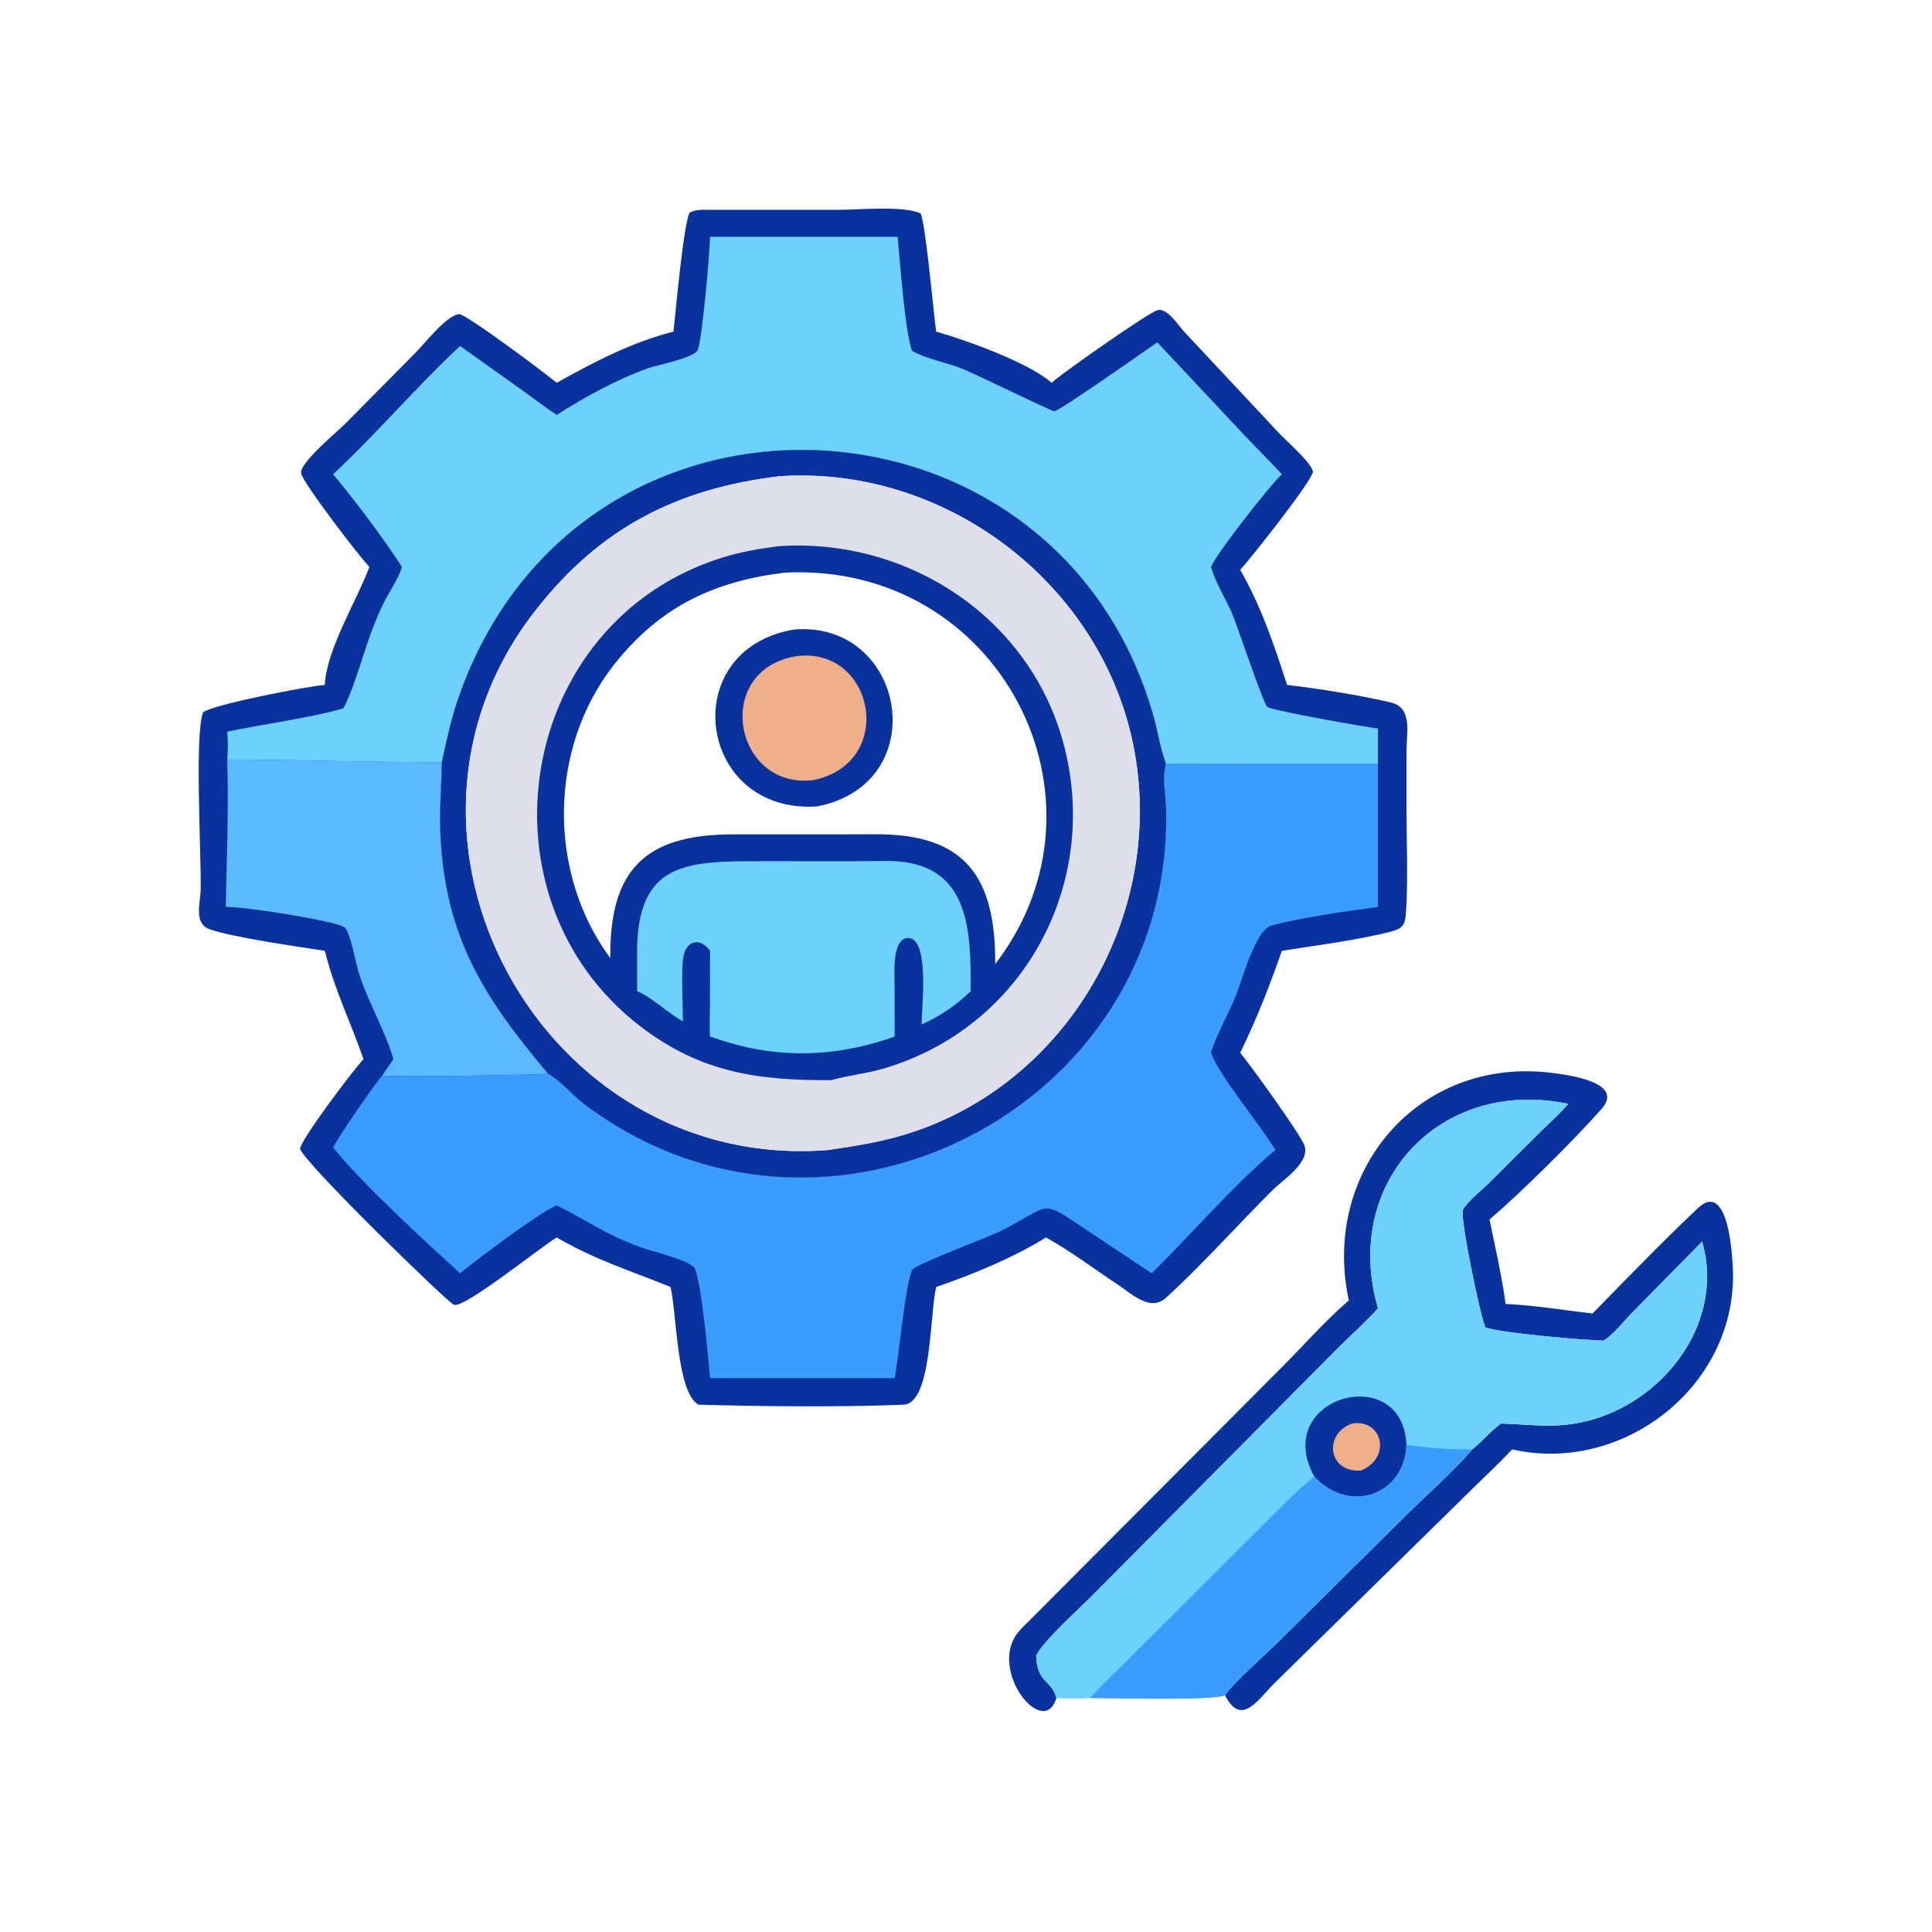
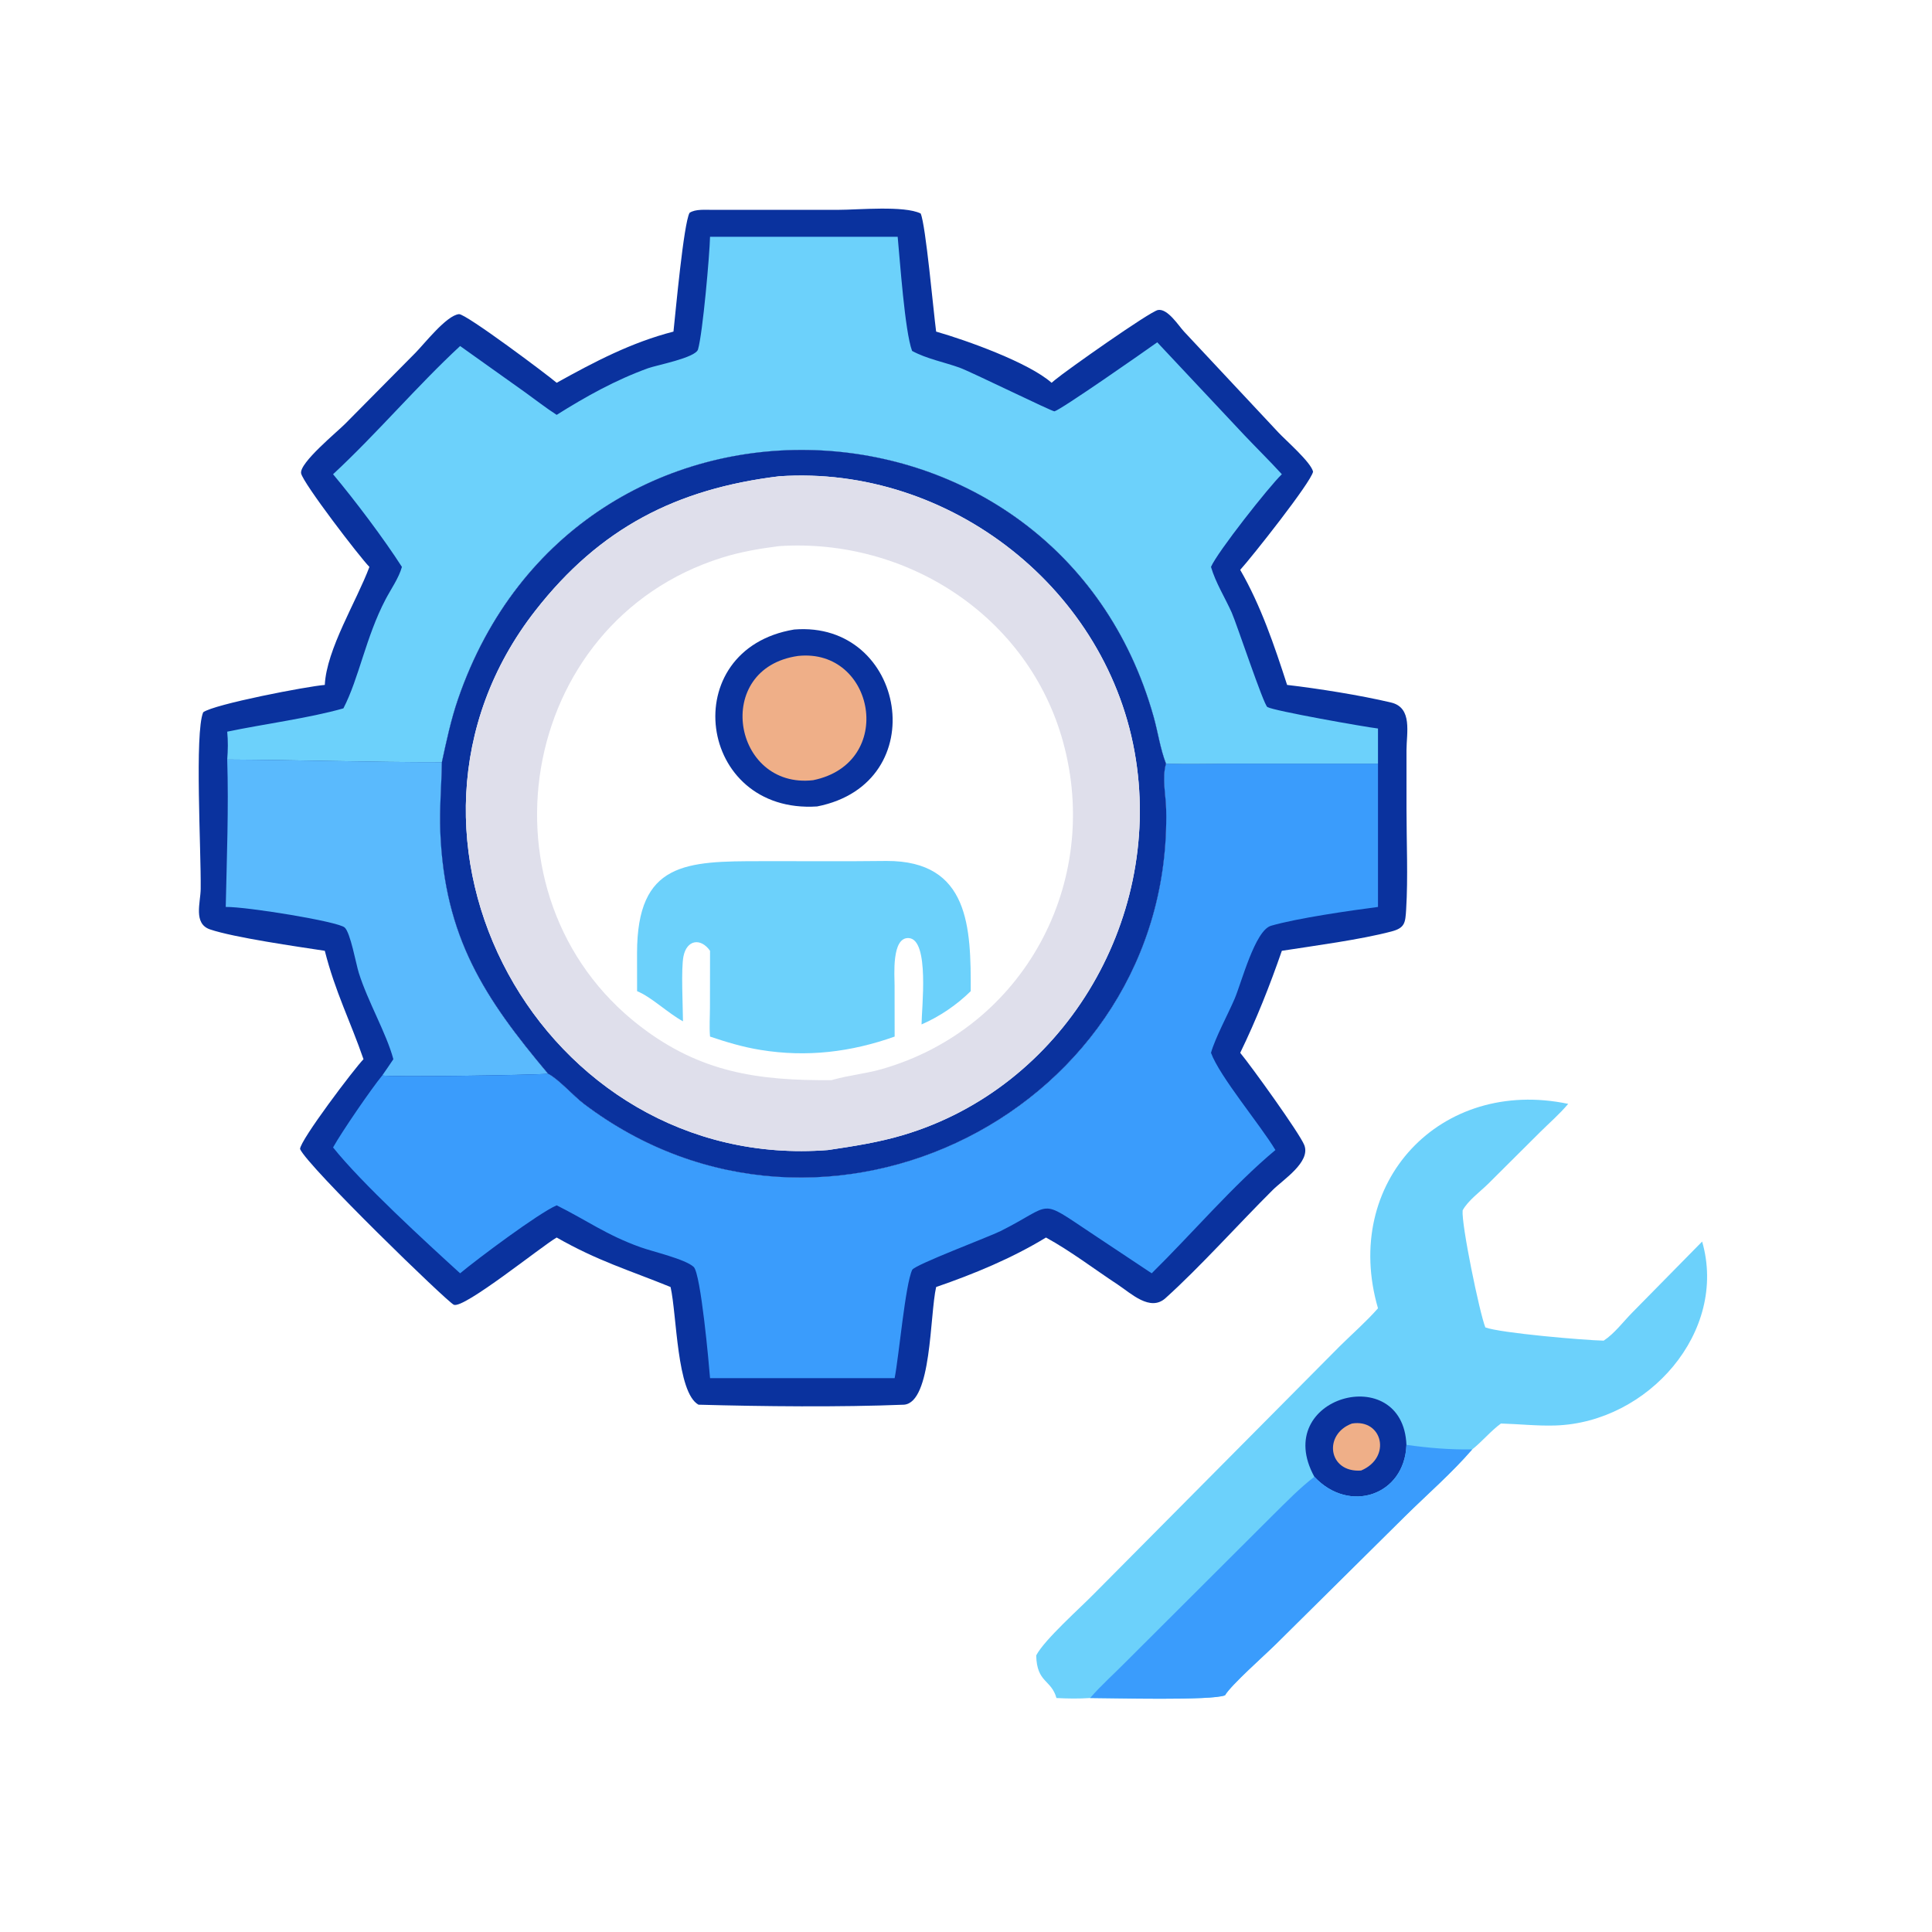
<svg xmlns="http://www.w3.org/2000/svg" width="1024" height="1024">
-   <path fill="#0A329E" transform="scale(2 2)" d="M357.446 344.629C350.089 310.481 375.76 280.036 411.035 284.299C415.555 284.845 430.628 286.794 424.46 293.832C417.48 301.796 402.807 316.362 394.734 323.167C396.251 330.588 397.982 338.07 399.012 345.572C406.617 345.881 414.477 347.231 422.046 348.086C431.009 338.921 440.591 329.029 449.905 320.218C458.515 312.073 459.365 335.082 459.261 339.227C458.522 368.821 429.083 390.55 400.741 384.108C396.443 388.642 391.867 392.837 387.455 397.248L337.572 446.228C333.423 450.377 328.925 457.774 324.649 449.267C326.185 446.593 335.183 438.622 338.063 435.779L372.287 401.887C378.247 395.996 384.671 390.449 390.152 384.108C392.836 381.979 395 379.275 397.759 377.248C402.583 377.38 407.363 377.924 412.197 377.769C436.742 376.985 457.973 352.942 451.084 329.022L432.616 347.791C430.22 350.21 427.829 353.439 424.993 355.284C420.011 355.198 397.572 353.27 393.63 351.778C392.084 347.866 387.244 324.42 387.614 320.762C388.98 318.211 392.263 315.803 394.337 313.767L408.123 300.043C410.618 297.566 413.326 295.231 415.588 292.537C381.744 285.425 355.474 313.372 365.182 346.711C362.079 350.242 358.409 353.446 355.055 356.756L290.154 422.144C286.314 426.092 276.829 434.464 274.605 438.696C274.768 446.018 278.578 445.023 279.972 449.994C276.593 461.075 261.83 442.727 269.704 432.716C270.819 431.299 272.228 430.069 273.492 428.782L339.641 362.399C345.537 356.485 351.133 350.09 357.446 344.629Z" />
  <path fill="#6CD1FB" transform="scale(2 2)" d="M365.182 346.711C355.474 313.372 381.744 285.425 415.588 292.537C413.326 295.231 410.618 297.566 408.123 300.043L394.337 313.767C392.263 315.803 388.98 318.211 387.614 320.762C387.244 324.42 392.084 347.866 393.63 351.778C397.572 353.27 420.011 355.198 424.993 355.284C427.829 353.439 430.22 350.21 432.616 347.791L451.084 329.022C457.973 352.942 436.742 376.985 412.197 377.769C407.363 377.924 402.583 377.38 397.759 377.248C395 379.275 392.836 381.979 390.152 384.108C384.671 390.449 378.247 395.996 372.287 401.887L338.063 435.779C335.183 438.622 326.185 446.593 324.649 449.267C321.292 450.732 294.353 450 288.893 449.994C285.945 450.195 282.92 450.153 279.972 449.994C278.578 445.023 274.768 446.018 274.605 438.696C276.829 434.464 286.314 426.092 290.154 422.144L355.055 356.756C358.409 353.446 362.079 350.242 365.182 346.711Z" />
  <path fill="#0A329E" transform="scale(2 2)" d="M348.323 391.364C336.639 370.146 371.808 360.515 372.721 382.901C372.256 396.272 357.588 401.282 348.323 391.364Z" />
  <path fill="#EFAF88" transform="scale(2 2)" d="M358.292 377.248C366.367 375.951 368.886 386.25 360.705 389.706C351.946 390.326 350.612 380.075 358.292 377.248Z" />
  <path fill="#3A9CFC" transform="scale(2 2)" d="M372.721 382.901C378.576 383.732 384.236 384.198 390.152 384.108C384.671 390.449 378.247 395.996 372.287 401.887L338.063 435.779C335.183 438.622 326.185 446.593 324.649 449.267C321.292 450.732 294.353 450 288.893 449.994C291.712 446.712 295.13 443.69 298.175 440.596L337.426 401.429C340.924 397.982 344.423 394.361 348.323 391.364C357.588 401.282 372.256 396.272 372.721 382.901Z" />
  <path fill="#0A329E" transform="scale(2 2)" d="M188.862 55.612L222.295 55.606C227.318 55.607 239.631 54.431 243.984 56.578C245.331 59.566 247.373 82.59 248.087 87.877C256.15 90.183 272.623 96.082 278.684 101.443L279.59 100.682C282.443 98.275 304.746 82.541 306.874 82.156C309.433 81.693 312.303 86.27 313.771 87.861L338.81 114.63C340.732 116.689 347.436 122.511 347.977 124.999C347.426 127.847 331.638 147.759 328.669 151.019C334.143 160.486 337.745 171.146 341.096 181.512C349.221 182.454 360.551 184.252 368.653 186.177C374.418 187.546 372.731 194.281 372.734 198.842L372.737 214.462C372.736 223.012 373.165 232.562 372.645 241.01C372.428 244.533 372.335 245.898 368.778 246.842C360.629 249.006 348.128 250.661 339.703 251.972C336.507 261.199 332.94 270.221 328.669 279.01C331.412 282.284 344.5 300.435 345.662 303.491C347.367 307.979 340.049 312.612 337.294 315.35C328.3 324.29 317.976 335.832 308.856 344.034C304.791 347.691 299.716 342.737 296.217 340.429C289.93 336.284 283.796 331.576 277.2 327.957C268.148 333.471 258.092 337.625 248.087 341.073C246.371 348.605 246.94 371.608 239.595 372.258C222.582 372.939 202.151 372.726 185.107 372.258C179.319 369.03 179.387 348.459 177.707 341.073C166.652 336.569 158.509 334.215 147.523 327.957C143.499 330.28 123.017 346.857 120.282 345.782C118.615 345.126 81.594 309.209 79.519 304.503C79.512 302.196 93.951 283.12 96.331 280.701C92.865 270.648 88.861 262.934 86.075 251.972C78.872 250.871 62.03 248.467 55.663 246.303C51.181 244.781 53.139 239.249 53.184 235.588C53.314 225.253 51.551 194.305 53.844 188.763C56.709 186.622 81.461 181.87 86.075 181.512C86.529 172.07 94.506 159.324 97.897 150.238C95.296 147.602 80.355 128.091 79.803 125.461C79.228 122.72 89.482 114.357 91.517 112.268L110.118 93.478C112.409 91.177 118.309 83.579 121.629 83.251C123.406 83.075 145.394 99.575 147.523 101.443C157.518 95.887 167.265 90.767 178.476 87.877C179.059 82.517 181.151 59.425 182.73 56.413C184.271 55.34 187.022 55.638 188.862 55.612ZM117.101 201.986C117.008 208.162 116.437 214.223 116.683 220.415C117.8 248.401 128.358 264.466 145.246 284.555C147.875 285.821 152.013 290.464 154.657 292.47C218.346 340.785 310.654 294.047 309.049 214.59C308.969 210.665 307.896 206.214 309.004 202.382C307.452 198.341 306.878 194.035 305.709 189.883C280.276 99.503 152.957 93.577 121.395 185.227C119.509 190.705 118.32 196.332 117.101 201.986Z" />
  <path fill="#5ABAFD" transform="scale(2 2)" d="M60.216 201.284C79.18 201.382 98.013 202.006 117.101 201.986C117.008 208.162 116.437 214.223 116.683 220.415C117.8 248.401 128.358 264.466 145.246 284.555C140.843 284.932 102.309 285.507 101.313 284.989C102.313 283.575 103.279 282.139 104.245 280.701C102.427 273.869 97.462 265.425 95.074 257.78C94.337 255.419 92.859 247.094 91.324 245.782C89.452 244.182 65.377 240.269 59.822 240.35C60.1 227.385 60.621 214.236 60.216 201.284Z" />
  <path fill="#3A9CFC" transform="scale(2 2)" d="M309.004 202.382C315.216 202.556 321.463 202.376 327.68 202.376L365.182 202.382L365.182 240.35C357.946 241.287 343.742 243.328 336.835 245.339C332.584 246.576 329.025 260.388 327.189 264.689C325.479 268.696 322.028 275.071 320.926 279.01C323.214 285.29 333.913 297.976 337.999 304.771C326.977 313.919 315.611 327.222 305.214 337.439L289.3 326.859C274.946 317.326 279.455 319.079 265.178 326.243C262.159 327.757 242.373 335.185 241.74 336.529C239.904 340.429 238.233 359.371 237.089 365.224L188.168 365.224C187.921 361.936 185.739 337.486 183.824 335.737C181.551 333.66 173.116 331.736 169.776 330.542C160.699 327.299 155.528 323.399 147.523 319.425C142.701 321.513 126.544 333.594 121.938 337.439C112.954 329.265 95.864 313.607 88.266 304.083C90.566 299.941 98.427 288.496 101.313 284.989C102.309 285.507 140.843 284.932 145.246 284.555C147.875 285.821 152.013 290.464 154.657 292.47C218.346 340.785 310.654 294.047 309.049 214.59C308.969 210.665 307.896 206.214 309.004 202.382Z" />
  <path fill="#6CD1FB" transform="scale(2 2)" d="M188.168 62.749L237.894 62.749C238.481 68.814 239.783 87.847 241.71 92.992C245.465 95.063 250.258 95.978 254.305 97.434C257.278 98.504 278.939 109.144 279.451 109.008C281.254 108.528 303.124 93.267 306.681 90.715L329.794 115.349C333.072 118.807 336.494 122.159 339.703 125.678C336.325 128.909 322.55 146.391 320.926 150.238C322.159 154.455 324.62 158.326 326.414 162.33C327.683 165.16 334.859 186.774 335.869 187.373C337.581 188.389 361.801 192.671 365.182 193.06L365.182 202.382L327.68 202.376C321.463 202.376 315.216 202.556 309.004 202.382C307.452 198.341 306.878 194.035 305.709 189.883C280.276 99.503 152.957 93.577 121.395 185.227C119.509 190.705 118.32 196.332 117.101 201.986C98.013 202.006 79.18 201.382 60.216 201.284C60.415 198.761 60.45 196.416 60.216 193.899C69.691 191.913 81.998 190.301 91.003 187.723C95.146 179.73 96.934 168.847 102.174 158.845C103.599 156.125 105.691 153.192 106.512 150.238C101.746 142.787 93.986 132.505 88.266 125.678C99.971 114.802 110.459 102.336 121.938 91.699L139.154 103.96C141.926 105.95 144.66 108.096 147.523 109.946C155.273 105.067 163.141 100.695 171.784 97.569C173.994 96.769 184.344 94.819 184.983 92.599C186.247 88.214 188.067 67.407 188.168 62.749Z" />
  <path fill="#0A329E" transform="scale(2 2)" d="M117.101 201.986C118.32 196.332 119.509 190.705 121.395 185.227C152.957 93.577 280.276 99.503 305.709 189.883C306.878 194.035 307.452 198.341 309.004 202.382C307.896 206.214 308.969 210.665 309.049 214.59C310.654 294.047 218.346 340.785 154.657 292.47C152.013 290.464 147.875 285.821 145.246 284.555C128.358 264.466 117.8 248.401 116.683 220.415C116.437 214.223 117.008 208.162 117.101 201.986ZM206.501 126.217C179.265 129.536 158.985 139.93 141.905 161.78C94.951 221.844 143.688 310.695 219.44 304.771C226.205 303.762 232.769 302.762 239.344 300.804C281.63 288.208 307.747 244.499 301.014 201.245C294.015 156.278 251.676 123.157 206.501 126.217Z" />
  <path fill="#DFDFEB" transform="scale(2 2)" d="M206.501 126.217C251.676 123.157 294.015 156.278 301.014 201.245C307.747 244.499 281.63 288.208 239.344 300.804C232.769 302.762 226.205 303.762 219.44 304.771C143.688 310.695 94.951 221.844 141.905 161.78C158.985 139.93 179.265 129.536 206.501 126.217ZM206.501 144.724C201.332 145.379 196.292 146.234 191.303 147.8C136.773 164.92 125.252 237.733 169.583 271.909C185.633 284.283 200.984 286.394 220.359 286.255L220.851 286.114C225.047 284.944 229.417 284.542 233.633 283.337C271.31 272.566 292.047 233.902 281.696 196.504C272.485 163.231 240.262 142.529 206.501 144.724Z" />
-   <path fill="#0A329E" transform="scale(2 2)" d="M206.501 144.724C240.262 142.529 272.485 163.231 281.696 196.504C292.047 233.902 271.31 272.566 233.633 283.337C229.417 284.542 225.047 284.944 220.851 286.114L220.359 286.255C200.984 286.394 185.633 284.283 169.583 271.909C125.252 237.733 136.773 164.92 191.303 147.8C196.292 146.234 201.332 145.379 206.501 144.724ZM208.132 151.743C189.325 153.974 174.88 160.738 162.756 176.111C145.328 198.211 145.057 231.394 161.735 253.913C161.518 230.773 170.649 221.153 194.176 221.114L220.359 221.121L232.068 221.088C256.196 220.985 263.834 232.766 263.748 255.48C297.258 211.907 264.891 149.025 208.132 151.743Z" />
  <path fill="#6CD1FB" transform="scale(2 2)" d="M226.689 228.225L234.952 228.162C256.997 228.106 257.297 246.001 257.253 262.668C253.54 266.328 249.003 269.409 244.22 271.485C244.238 267.194 246.391 248.987 240.853 248.602C236.228 248.28 237.075 258.546 237.074 261.19L237.089 274.707C225.485 278.831 213.747 280.234 201.557 278.24C196.951 277.504 192.577 276.191 188.168 274.707C187.949 272.162 188.14 269.492 188.146 266.934L188.168 251.972C185.729 248.502 182.023 248.991 181.128 253.43C180.459 256.748 180.976 266.736 180.996 270.659C176.926 268.438 172.674 264.238 168.835 262.668L168.824 252.526C168.85 228.443 181.766 228.219 201.762 228.221L226.689 228.225Z" />
  <path fill="#0A329E" transform="scale(2 2)" d="M210.455 166.829C240.032 164.417 247.686 207.586 216.547 213.717C184.73 215.792 179.005 172.066 210.455 166.829Z" />
  <path fill="#EFAF88" transform="scale(2 2)" d="M211.492 173.832C231.828 171.68 237.576 202.25 215.484 206.761C194.169 209.18 188.747 177.072 211.492 173.832Z" />
</svg>